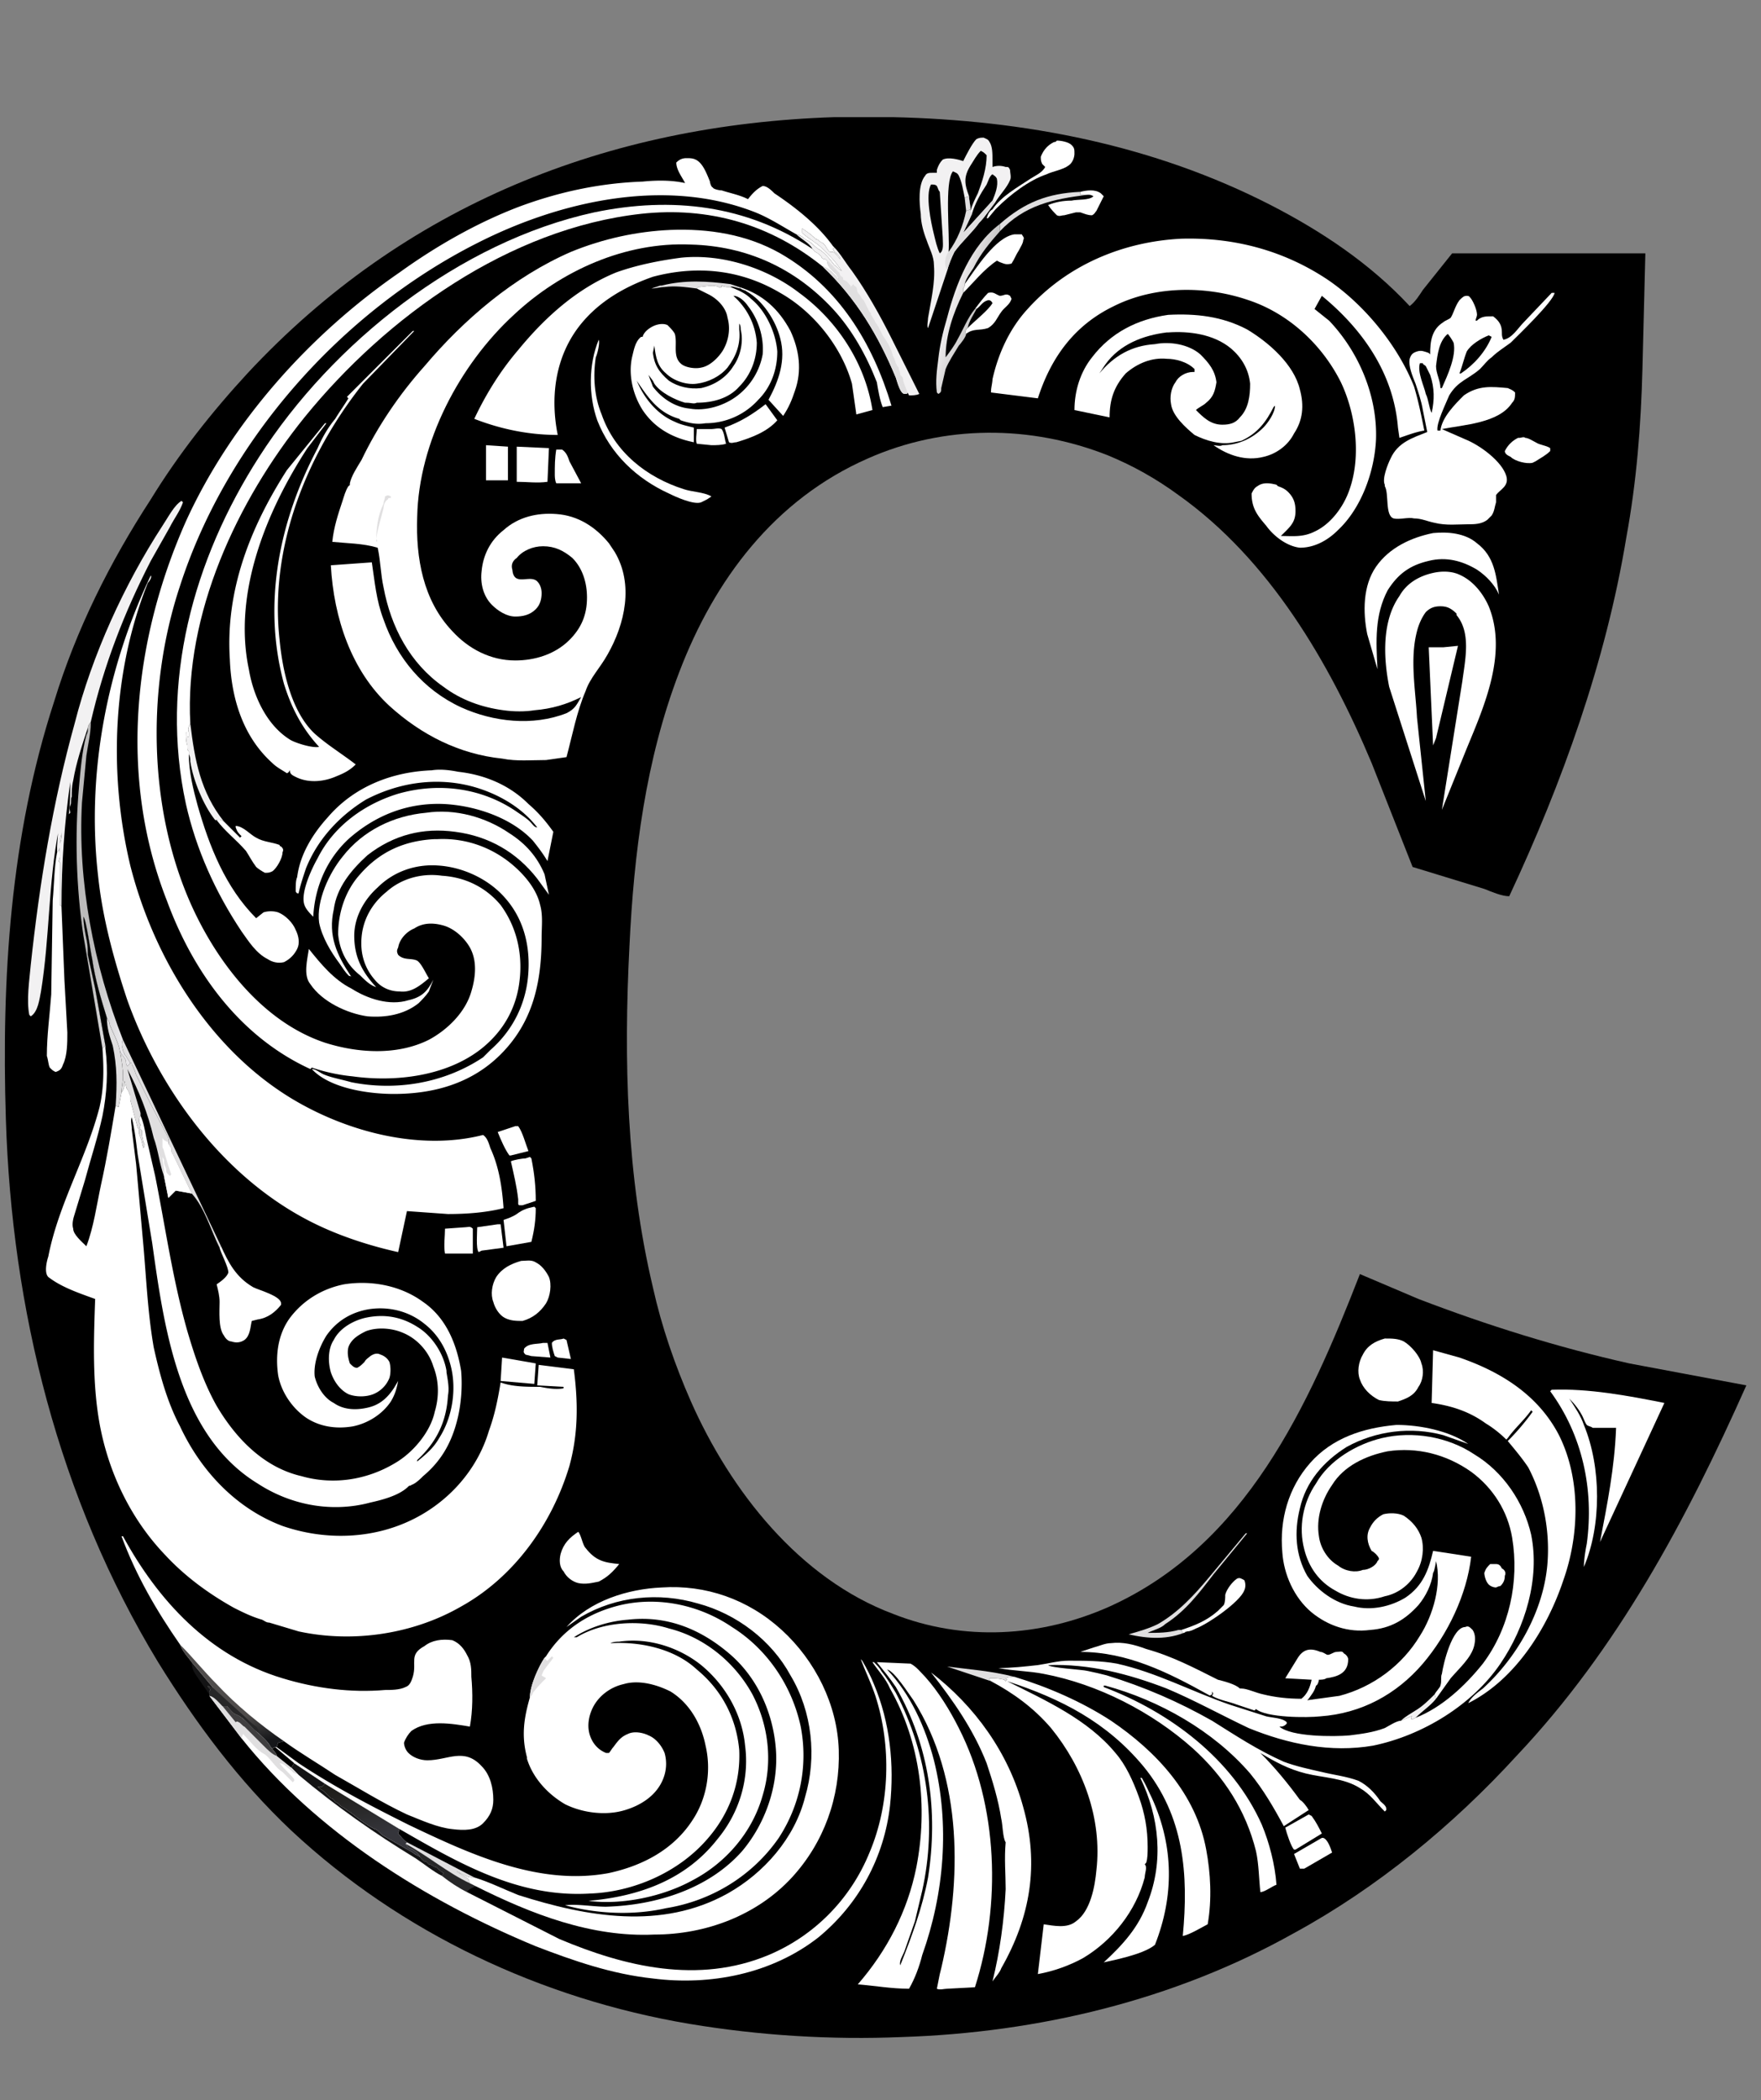
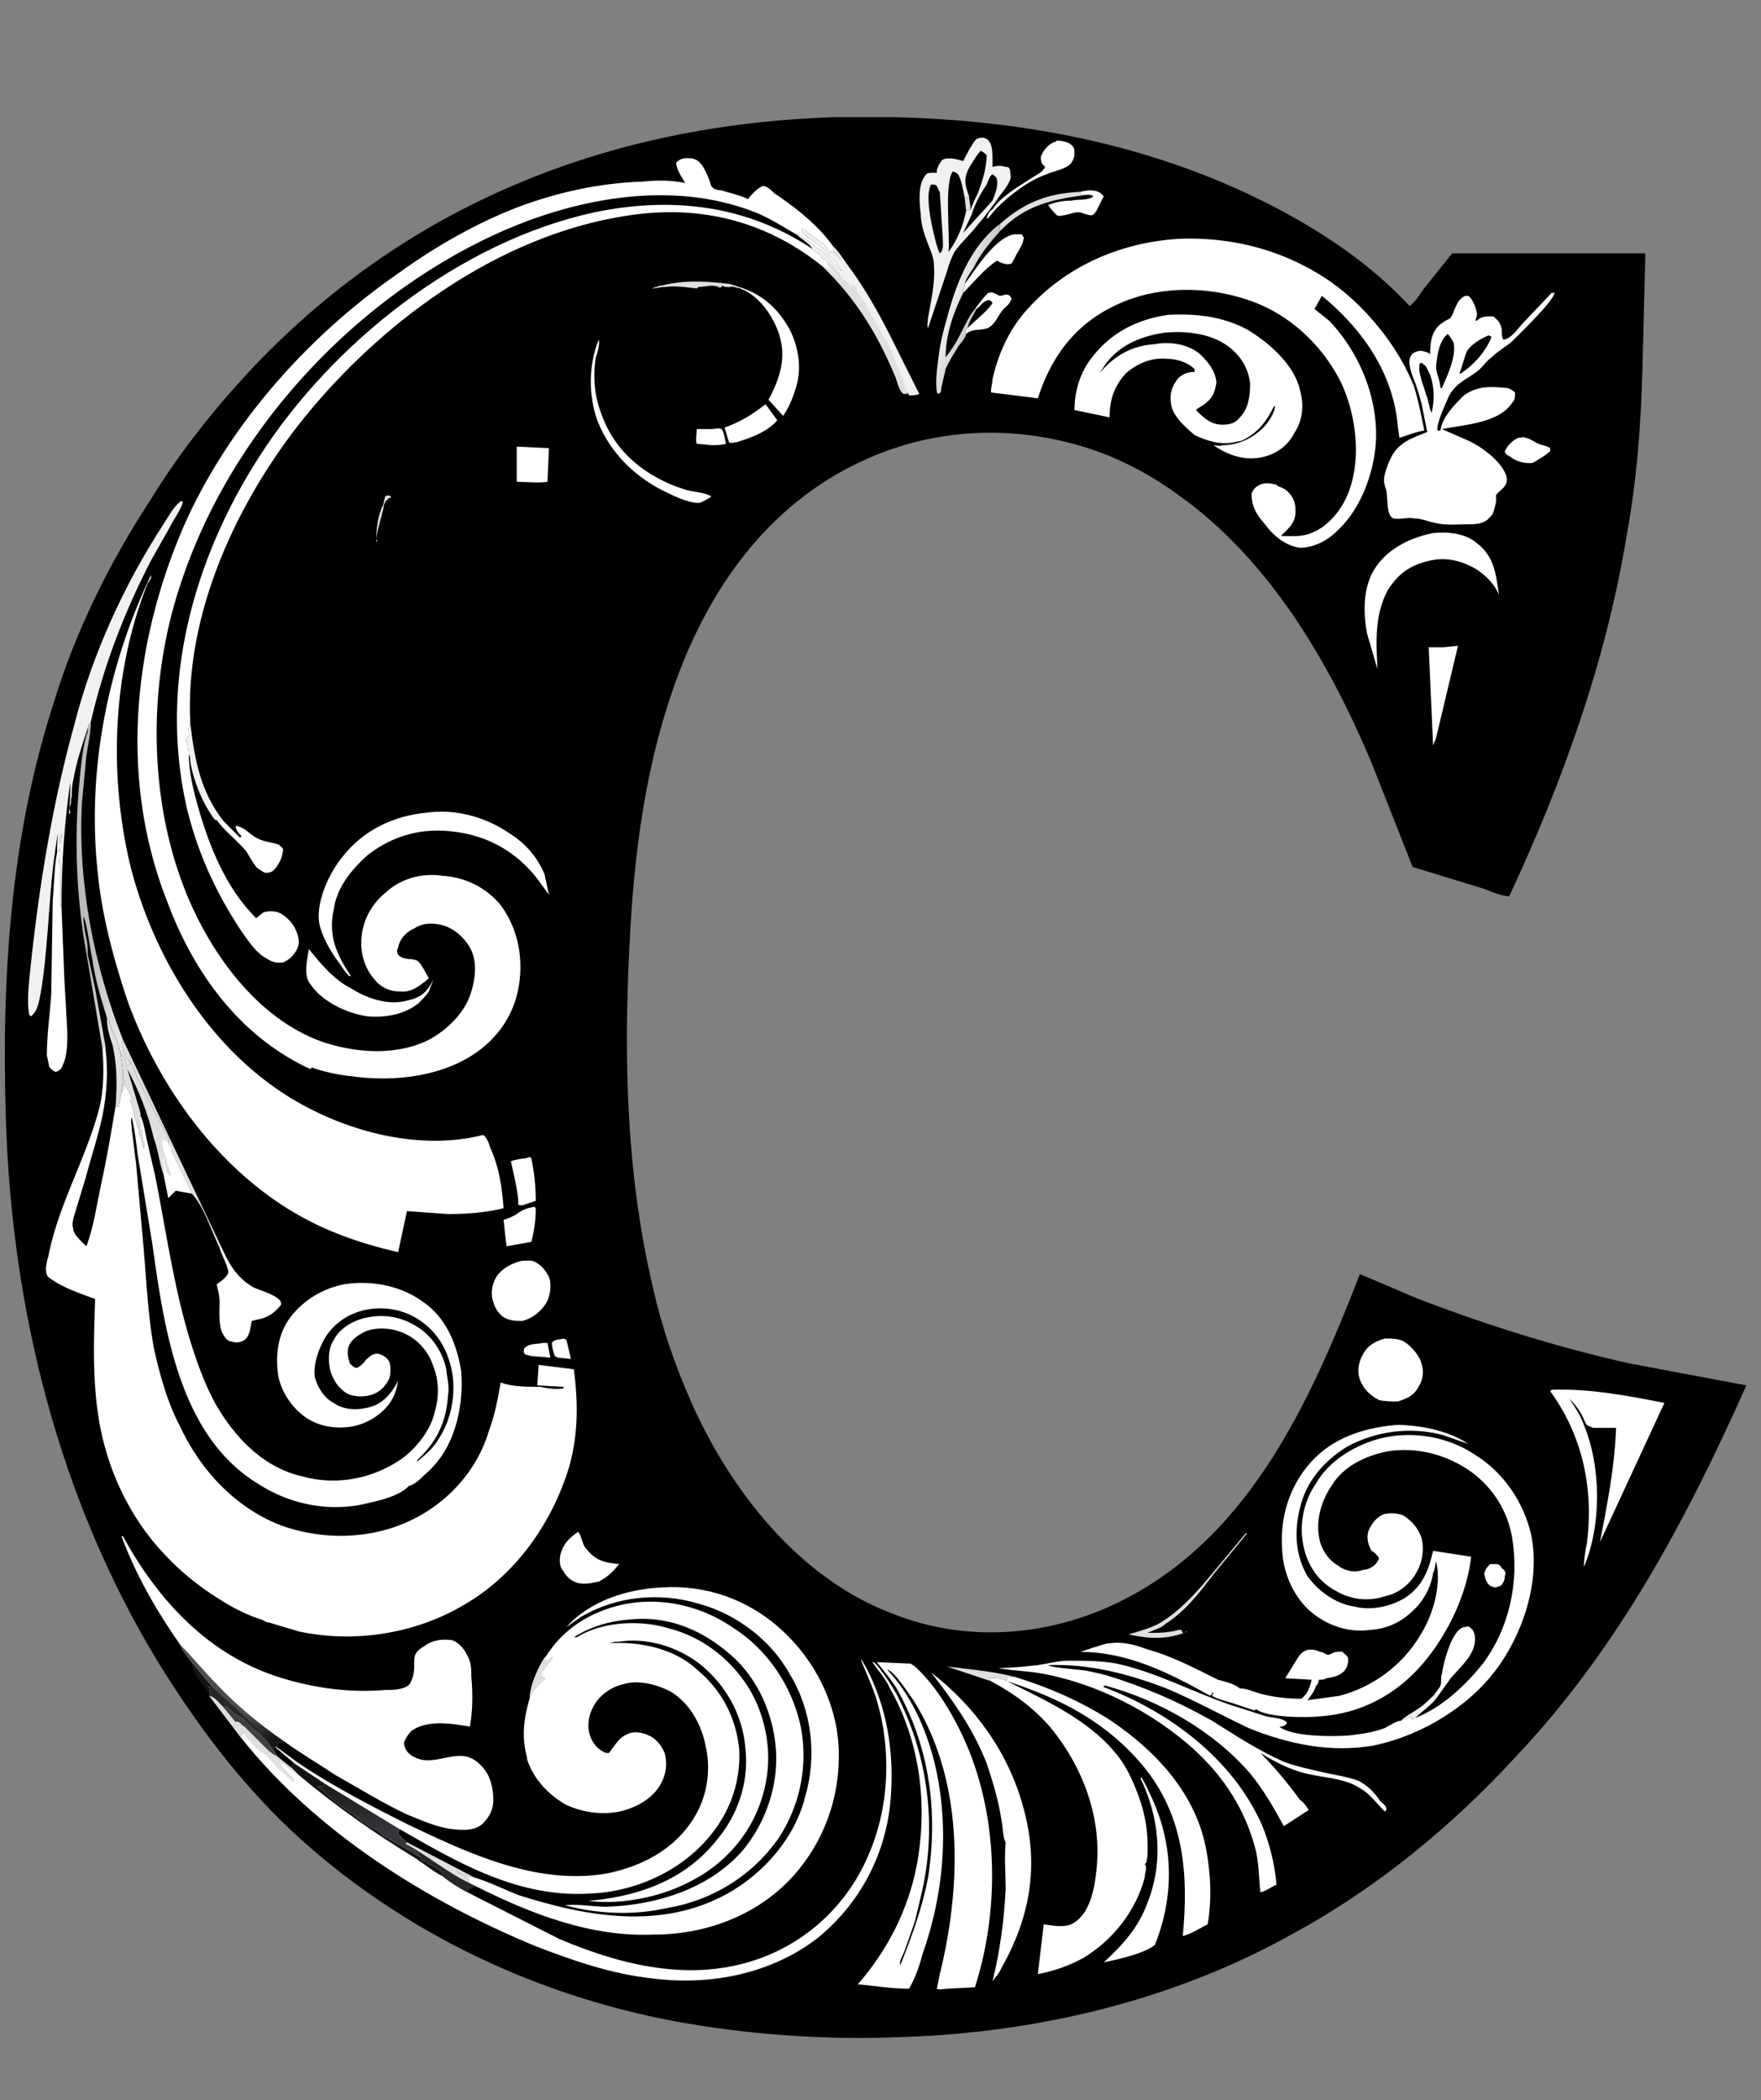
<svg xmlns="http://www.w3.org/2000/svg" viewBox="160 30 1203 1434">
  <rect x="160" y="30" width="1203" height="1434" fill="#808080" stroke="none" />
  <style>.B{fill:#fff}.C{fill:#e0dfe0}.D{fill:#f2f1f2}</style>
  <path d="M730 110h40c90 2 178 19 258 60 35 18 68 40 95 69 4-3 7-8 9-11l20-25h132l-2 79c-1 39-4 77-11 115-14 85-44 168-80 245-5 0-12-3-17-5l-49-15-28-71c-29-69-70-139-132-183-15-11-31-20-48-27-53-21-112-21-164 2-64 28-105 83-129 146-23 60-31 124-34 187-4 78-2 157 16 233 6 27 15 53 26 78 27 61 74 121 138 145 48 19 101 16 148-5 93-42 136-137 171-227l40 17c47 18 95 33 144 44l80 15c-41 92-88 180-157 253-43 47-95 90-152 121-82 46-175 68-268 71-48 2-97-1-145-9-101-17-197-62-272-132-36-34-65-73-91-115-68-112-100-241-104-371-3-96 3-193 33-285 15-49 38-95 66-138 19-31 42-60 66-86 107-115 246-170 401-175z" />
  <path fill="#141415" d="M291 1165l15 18-1-1c-2 0-2 0-3-1 0 2 3 2 1 4v2l-9-13c-2-3-3-5-3-9z" />
  <path d="M1140 1187l1 3c-4 5-9 8-14 13l-2 1h-1c0-1 0-2 1-2h-1c-2 1-5 2-7 3 3-3 7-5 10-7 5-3 9-7 13-11z" class="D" />
  <path d="M545 944l2 1 3 13-9-1-2-1c-1-3-2-6-2-9 2-3 6-2 8-3z" class="B" />
  <path d="M636 227c-8-1-15-2-22-1-3 0-6 1-9 1l6-2h1c16-4 31-3 47-1l6 2 1 1c-2 0-6-2-7-1h-1c-2 0-3 0-5-1v1c-1 0-1 1-2 0-4-2-10 0-14 0l-1 1zm201 951l-30-10c16 2 30 3 46 7-2 0-4 0-6 1l1 1-1 1-1-1c-4-1-6-1-10-1v1h0l1 1z" class="C" />
  <path d="M531 947h3l2 10-13-1-4-1c-2-2-1-2-1-4 3-4 9-3 13-4zm647 151h4c2 0 3 1 4 3 2 1 3 3 2 5 0 3-1 5-3 7-1 0-3 1-3 1-2 0-4-1-5-2-2-2-3-6-3-8 1-3 2-4 4-6zM646 323c2 0 5-1 7 0 2 3 2 7 3 10-3 1-7 1-10 1l-10-1c-1-2 0-8 0-10h10z" class="B" />
  <path d="M843 183c17-15 33-21 55-22v2h5c-24 3-43 7-60 25v-2-3z" class="C" />
  <path d="M290 524c3 25 7 47 23 67-2-1-3-2-5-1h-1c-8-10-15-27-17-40 0-2 0-3-1-5v-1-1c-1-1-1-1-1-3v-1c-1-3-1-6-1-9h1v3h1v-3c-1-2 0-4 1-6z" class="D" />
-   <path d="M540 337h4c3 2 4 5 5 8l8 15h-17c-1-2-1-5-1-6 0-6 0-11 1-17zm-28 462h2c3 4 5 12 7 17l-12 3h-1c-3-4-6-11-8-16l12-4zm455 344c9-3 17-6 25-13l4-4c1-2 1-5 1-7 1-4 5-9 8-11 2-1 3 0 5 1 1 2 1 5 0 7-3 8-25 23-33 26-2 1-4 2-6 2-1 0-1 0-2 1h-1l-1-2zM500 866h2l2 16-15 2-2 1c-2-2-1-14-1-17l14-2zm563 419h1c3 1 5 7 6 10l-19 11h-3l-4-10 19-11z" class="B" />
  <path d="M971 1144c-13 6-27 5-40 2 7-2 14-4 20-7 14-8 25-20 35-32l25-30h1l-23 28c-10 13-19 25-33 34-3 3-8 4-12 6 7 0 14 0 21-2h2l1 2h1c1-1 1-1 2-1z" class="C" />
-   <path d="M1054 1269l2 1c3 4 5 8 7 12l-18 11h-1c-2-2-5-11-6-15l16-9zM503 957l23 4-1 14-23-2 1-16zm-25-89c2 0 3-1 5 1v17h-15-4c-1-5 0-12 0-17l14-1zm14-534l15 1v23h-15v-24z" class="B" />
  <path fill="#272728" d="M438 1288l46 24h-2c-3 0-5-2-8-3l-1-1h-1l8 5 1 3 4 2c-2 1-5 2-6 4-6-3-12-7-17-11l1-2c-2-1-4-3-5-4-2 0-3-2-5-2l-2-2h-1c-2-1-2-2-3-3-1-2-3-4-5-5l-2-1c-1 0-2-2-3-3l1-1z" />
  <path d="M438 1288l46 24h-2c-3 0-5-2-8-3l-1-1h-1l8 5 1 3c-15-7-29-19-44-27l1-1z" class="C" />
  <path d="M1197 329h1c1 0 3-1 4 0 2 0 5 2 7 3 3 2 7 2 10 4v2c-3 3-7 5-10 7l-2 1c-4 1-12-1-15-4-2-1-4-2-4-4 2-4 5-7 9-9zM898 161c4-1 10-2 14 1l2 2-5 10c-1 1-1 2-3 3-3 0-5-1-8-2h-3l-8 2c-2 0-3 1-5 0-2-2-4-4-6-7 5-2 10-3 16-3 4-1 12 0 15-3-2-1-2-1-4-1h-5v-2zM519 821l3-1 1 1c2 10 3 19 3 29l-9 3h-2s-1 0-1-1v-3c-1-9-3-17-5-26 2-1 8-2 10-2zm6 33l1 1c0 8-1 15-3 23l-17 3-2-18c3-1 6-2 9-4 4-3 7-4 12-5zm294-630c8-11 21-32 34-34h5c1 2 2 2 1 4 0 2-2 5-3 7-2 3-3 6-5 9-4 1-5 0-8-1l-2-1c-9 6-16 15-23 22v-3c1-1 1-2 1-3zm7 17c3-4 6-8 9-11 4-1 5 1 8 2 3 0 4-2 7 0l1 2c-1 4-5 6-7 9-3 4-4 8-9 11-6 2-10 0-15 4-1-2 0-3 1-4 1-5 4-9 6-13h-1z" class="B" />
  <path d="M827 241c3-2 4-5 8-6 1 0 2 0 3 2-3 5-12 12-17 17 1-5 4-9 6-13z" />
  <path d="M244 740l67 141-1 1c-6-12-10-27-19-37l-13-27c-1-1-1-2-1-4-1-1-1-2-2-3 1-2 0-4-1-6l-11-21-3-6-7-14-1-3c-1-2-1-3-2-4v-1h-1c-1-2-2-3-3-5l-1-1c0-1-1-2-1-3-1-3-1-5 0-7z" class="C" />
  <path d="M880 127c1 0 1 0 2-1 3 0 8 1 10 3s2 3 2 6c0 2-1 6-4 8-4 3-11 4-15 6-12 4-25 14-34 23l-1 1-5 6h-1c1-3 2-5 4-6 6-9 17-15 26-21 3-2 8-4 10-8l-2-2c-1-2-1-3-1-5 2-5 5-8 9-10zM683 306l8 11c-7 8-18 12-28 15-2 0-3 1-5 0l-3-10c11-4 19-9 28-16zm457 881c1-2 4-5 4-6 1-3 0-6 1-8 1-7 7-32 16-32 2-1 3 0 5 2 2 3 2 7 1 11-2 8-10 15-16 22l-10 14-1-3zM513 335l22 1-1 23c-7 1-14 0-21 0v-24zM308 590c2-1 3 0 5 1l11 11 1-1c-2-2-3-3-4-6v-1c5 0 10 6 14 8 5 3 11 3 16 5 0 1 1 1 1 1 1 1 2 2 1 4 0 4-4 11-7 13-2 1-3 1-5 1-2-1-5-3-6-4-3-4-5-8-7-11-7-8-14-13-20-21zm261-328c1 2-1 10-2 12-2 13-1 27 4 39 9 26 31 43 56 51 6 2 14 2 19 5l-3 2-4 2c-5 2-18-4-22-6-22-10-40-27-49-50-6-17-6-38 1-55z" class="B" />
  <defs>
    <linearGradient id="A" gradientUnits="userSpaceOnUse" x1="825.894" y1="242.211" x2="810.52" y2="237.664">
      <stop offset="0" stop-color="#c9c8c8" />
      <stop offset="1" stop-color="#edebec" />
    </linearGradient>
  </defs>
  <path fill="url(#A)" d="M820 258c0 2-4 7-5 8-3 5-7 11-9 16-1 4-2 9-3 13 0 2 0 3-2 4l-1-1c-1-8 0-15 1-23 1-9 3-18 6-28 6-23 16-49 36-64v3 2c-7 8-13 15-18 25-2 3-5 7-6 11 0 1 0 2-1 3v3c-7 14-12 29-12 44 3-4 6-8 8-12 4-7 7-15 12-21h1c-2 4-5 8-6 13-1 1-2 2-1 4z" />
  <path d="M1146 472l10-1-15 63-2 5-3-67h10zm-591 604c2 2 3 9 5 11 7 9 13 10 23 11-4 5-8 9-14 12-5 1-9 2-14 1-4-1-8-4-10-8-3-3-3-8-2-12 2-7 6-11 12-15zm110-850c16 5 27 15 35 30 6 13 8 27 3 41-2 6-4 11-8 17l-10-11c7-13 12-27 8-42-3-12-12-26-23-32-1-1-3-1-4-2l-1-1z" class="B" />
  <path d="M242 748c1 2 3 4 4 6 0 1 0 3 1 4l2-2h1v1c1 1 1 2 2 4l1 3 7 14 3 6 11 21c1 2 2 4 1 6 1 1 1 2 2 3 0 2 0 3 1 4l13 27-11-2-5 5-3-15c-3-8-4-18-7-26-4-17-10-32-18-47h0l9 30v2c-1 1-1 3-1 4l1 2c0 1-1 2 0 3l1 1v1 2l1 5c1 1 1 2 0 4h0c-1-3-1-5-2-7l-1-3v-3l-1-1-5-19v-3c-1-2-1-3-2-4s-1-4-2-6c0 4 0 5-2 8 0-4 1-7 1-11 0-6-1-11-2-17z" class="C" />
  <path d="M272 833c1-4-1-8-1-13l1 2c0 2 0 3 1 5s0 2 1 4l1 1 1 1 1-1-2-6c-1-3-2-7-3-10 0-1-1-2-1-3v-6c1 2 2 2 4 3v1c1 1 1 2 2 3 0 2 0 3 1 4l13 27-11-2-5 5-3-15z" class="B" />
  <defs>
    <linearGradient id="B" gradientUnits="userSpaceOnUse" x1="217.305" y1="706.79" x2="247.371" y2="712.539">
      <stop offset="0" stop-color="#bcbbbb" />
      <stop offset="1" stop-color="#e8e7ea" />
    </linearGradient>
  </defs>
  <path fill="url(#B)" d="M220 527c0-1 1-3 2-4v1c0 7-2 15-3 22l-3 32c-3 54 8 111 28 162-1 2-1 4 0 7 0 1 1 2 1 3l1 1c1 2 2 3 3 5l-2 2c-1-1-1-3-1-4-1-2-3-4-4-6-1-6-5-13-7-18 0-2-1-3-2-5-4-13-8-26-10-40-1-4-4-27-6-29 0 5 1 10 2 15 1 4 1 8 1 11l5 23 7 39-2 2-13-77c-5-33-6-69-3-102 1-11 2-24 5-35 1-2 1-3 1-4v-1z" />
  <path d="M371 678c8 10 17 21 29 27 11 7 26 12 39 8 9-2 13-6 17-14-1 3-2 5-3 8-2 3-5 6-7 8-10 8-23 10-35 9-14-2-31-10-39-22-5-6-2-17-1-24zm-172-66l1-1c1-2 1-4 1-6v-2c1-2 1-4 1-6v5c0 2-1 3-1 4-1 4 1 9-1 12l1 1v29l1 1 2 50 2 36c0 7 0 16-3 22-1 3-2 4-5 5-2-1-2-1-4-3-1-2-1-5-2-8 0-14 2-28 3-42l1-64c1-11 1-23 3-33zm740 632h1c3 5 5 10 7 14 15 33 15 67 2 100-6 5-18 8-26 10l-9 2c13-12 24-24 30-41 11-28 8-58-5-85z" class="B" />
  <path d="M704 190c4 1 4 2 7 4 3 1 5 4 8 6 4 2 8 7 11 11 2 1 3 3 5 4-2-3-5-7-8-10l-6-6c-3-3-10-7-13-10v-2-1c3 2 6 4 9 7 2 2-1-1 2 1 1 1 1 1 3 2s3 5 5 6h2c2 1 4 4 5 5v-1c-1-1-2-3-4-4l-1-2 1-1c4 4 8 11 12 16 10 14 19 30 27 46l19 38c-2 1-5 1-7 1l-1-2c0 1-1 1-2 1-3 0-5-8-6-11-12-29-27-54-50-76 4 1 8 5 11 9v-1c-1-2-2-3-4-5s-4-4-4-7l-1-1h-1c-2-1-1 0-2-2-1-1-2-2-4-3l-2-2c-2-4-8-7-11-10z" class="D" />
  <path d="M724 207c4 3 6 6 9 9 1 1 0 0 1 2l1 1c1 0 1 1 1 2 3 1 3 2 5 4v1l2-2c0 1 2 2 2 2 1 3 0 3 2 5 1 1 1 2 2 3l1 1 4 8c1 1 1 0 1 2 1 1 1 2 2 3l1 2 2 3 1 2 1 2 1 2 2 3c2 3 4 7 5 11l1 2 1 3 1 2c1 1 1 1 1 2l1 3v1l1 1c1 1 1 2 1 3l1 3 2 5c0 1-1 1-2 1-3 0-5-8-6-11-12-29-27-54-50-76 4 1 8 5 11 9v-1c-1-2-2-3-4-5s-4-4-4-7l-1-1z" class="C" />
  <g class="B">
    <path d="M310 882l1-1c5 11 10 21 22 28 4 2 19 6 19 11v1c-4 5-9 9-16 10l-4 1c-1 4-1 10-5 13-3 2-6 2-9 1-2 0-4-2-5-4-4-5-3-17-3-23 0-4-1-8-2-12 3-2 7-5 8-8 0-4-5-13-6-17zm206 9c3 0 7-1 10 1 4 2 7 6 9 10 2 5 1 13-2 18-4 6-9 10-16 12-4 0-8 0-12-2s-7-7-8-11c-2-5-1-12 2-17 4-6 10-9 17-11zm590 53c5 0 9 0 13 2 5 3 11 10 12 15 2 5 1 12-2 16-3 6-8 8-14 10-4 0-9 0-13-1-6-3-11-8-13-14-2-5-1-12 2-17 3-6 8-9 15-11zm33-550c10-1 22 0 30 7 12 9 13 22 15 35-3-7-9-13-15-17-10-6-21-9-33-6-13 3-21 9-28 20-9 17-8 35-7 54l-7-24c-3-15-3-33 6-46s24-20 39-23z" />
    <path d="M451 585c20-3 41 3 57 14 11 7 19 16 24 28l3 14-8-11c-14-18-33-29-56-32-22-3-42 2-60 16-11 10-21 22-23 37-4 18 2 31 12 46-1-1-1 0-2-1-2-2-4-5-6-8-6-8-12-18-14-28-2-15 7-34 16-45 14-18 35-28 57-30zm345 587c30 23 53 55 63 92 11 39 5 75-15 110-1 3-4 6-6 9 5-20 8-42 9-63 0-10-1-21 0-32h2-2c-2-3-2-12-3-16-2-13-6-26-10-38-9-23-23-43-38-62z" />
  </g>
  <path d="M199 612v-4l1-14v3c-7 36-6 73-12 110-1 5-2 14-7 17l-1-1c-2-10 0-23 1-34 6-56 15-111 30-165 12-47 34-95 60-135 4-6 8-14 13-17l1 1c-2 6-6 11-9 17l-13 23c-18 35-32 71-41 110-1 1-2 3-2 4-4 12-8 24-10 36-1 4-1 8-1 11-1 2 0 4-1 6s0 4 0 5l-1 1c1-8 1-15 1-22-4 28-6 56-6 85l-1-1v-29l-1-1c2-3 0-8 1-12 0-1 1-2 1-4v-5c0 2 0 4-1 6v2c0 2 0 4-1 6l-1 1z" class="D" />
  <path d="M1220 979c25-1 52 4 77 9l-44 95c5-26 10-51 11-78h-16c-1-1-3-1-4-2s-2-4-3-6c-2-4-5-8-9-12 4 6 8 12 10 18 12 29 12 69 0 97 0-5 1-11 2-16 5-37-3-74-25-104l1-1z" class="B" />
  <path d="M807 215l-13 39c-1-1 0-5 0-7 2-12 5-24 4-36 0-6-3-11-5-17-2-5-4-12-4-18-1-7-2-20 3-26 1-2 3-2 5-2h1 1 1v-1-1c1-3 2-5 4-7 4-2 11 0 14 1 2-4 6-12 9-15 2-1 3-1 5-1 2 1 3 1 4 3 2 3 2 8 2 12v5c3-1 6-1 9 0 2 0 2 0 3 2 0 2 1 5 0 7-2 5-7 10-10 15-4 5-7 10-11 14-5 7-12 13-17 20-2 4-4 9-5 13z" class="D" />
  <path d="M824 176c2-7 6-14 10-20 1-2 2-6 4-7 1 1 2 1 3 3 1 5-1 10-3 15l-20 22 6-13z" />
-   <path d="M824 176l-6 13 20-22 2 1c-4 5-7 10-11 14-5 7-12 13-17 20-2 4-4 9-5 13l-1-3c-1-2 0-8 2-10 6-8 10-18 12-28l3-1v1l1 2z" class="C" />
  <path d="M796 156c2 0 3 0 4 1 1 2 1 3 2 4l2 31c0 4 1 9-2 11-2-4-3-9-4-13-2-8-6-27-2-34zm26 8c-3-8-4-13 1-21 2-3 4-7 7-10 2 1 2 1 4 3 0 9-3 18-6 26-2 4-4 8-5 12v-1c0-3-1-6-1-9z" />
  <path d="M808 202c1-11-3-48 3-55 2 1 3 1 4 3 2 4 3 10 4 15l3-1c0 3 1 6 1 9l-3 1c-2 10-6 20-12 28z" />
  <path d="M822 164c0 3 1 6 1 9l-3 1-1-9 3-1z" class="C" />
-   <path d="M455 556c6-1 13 0 18 1 18 2 35 9 48 22 7 6 12 12 17 19l-4 20c-3-5-6-9-10-14-15-16-40-24-61-25-25-1-47 8-65 24-15 14-23 33-24 53-2-2-5-5-6-8-3-8 5-25 9-32 11-22 32-37 55-44 28-8 58-4 82 13 3 2 6 4 8 6s3 4 5 4c-10-13-25-22-41-27-26-8-53-4-76 8-18 11-33 27-41 47-2 6-4 12-5 17h-1c-1-1-1-1-1-2 0-3 0-7 1-9 2-16 11-30 21-41 18-21 44-31 71-32zm-13-300h1l-35 36c-39 49-64 112-57 175 2 21 8 49 24 64 9 8 19 14 28 21-4 4-8 6-13 8-9 4-20 5-29 0-2-1-3-2-3-4-1 1 0 1-2 2-3-2-7-4-10-7-20-18-28-44-29-71-3-47 14-90 39-129l26-32h1l-13 17c-28 43-51 99-40 151 3 18 12 38 28 48 3 2 15 6 20 5-12-13-19-27-24-43-15-55-3-112 23-161 3-7 7-14 12-20 3-5 6-9 9-14l-1-1 45-45zm15 347h2c21-1 41 7 56 22 6 6 12 14 14 23 2 7 1 15 1 22 0 31-6 58-28 80-20 20-46 27-73 27-18 0-44-4-56-17 3 0 6 3 9 4 5 2 11 3 18 5 30 6 63 1 90-17l5-5c16-14 25-33 26-54 1-19-4-37-17-51-11-12-28-20-45-21-15-1-30 4-41 15-9 8-16 20-16 33 0 14 5 24 14 34l1 1c-4-1-8-5-11-8-9-7-14-17-15-28 0-15 5-30 15-41 14-16 31-23 51-24zm683-182c5-1 11-1 16 1 10 4 17 13 21 22 13 32-3 68-15 97l-17 42 14-88c2-15 6-33-4-45v-1c-4-4-7-5-11-5s-7 1-10 4c-3 4-5 9-6 13-5 19-1 40 0 59l6 57-25-78c-4-20-5-45 7-62 5-9 14-14 24-16zm-1 531l18 5c29 10 54 26 68 53 15 30 14 68 3 99-11 33-33 68-65 84 2-4 6-7 10-10 23-21 41-52 44-84 2-22-2-46-13-67-4-6-9-12-14-18 6-6 12-13 17-20l-1-1c-5 7-11 12-16 19l-1 1c-4-4-9-8-14-11-11-8-23-12-37-14l1-36zM625 206c28-3 59 7 81 24 26 19 45 48 50 80l-11 3-3-21c-7-25-26-49-49-62-27-16-57-19-87-11-20 7-39 18-52 36-15 21-18 47-13 72-20 0-39-4-57-11 8-17 18-33 30-47 18-22 40-42 67-53 14-5 29-8 44-10zm11 21l1-1c4 0 10-2 14 0 1 1 1 0 2 0v-1c2 1 3 1 5 1h1c5 2 10 4 14 8 10 8 17 23 18 36 0 12-4 24-13 33a48.41 48.41 0 0 1-36 16c-6 1-11 0-17-2l-1-1c-14-4-21-14-29-26 5 12 14 23 26 28 4 2 9 3 13 4v10c-15-3-27-10-35-22-7-11-10-25-7-37 1-4 2-10 6-13h1 0c1-4 6-7 9-8s6-1 8 0c2 2 4 4 5 6 2 7-2 16 5 21 3 2 9 3 13 2 6-1 12-7 15-12 4-7 5-15 3-22-1-7-7-13-13-16l-8-4z" class="B" />
  <path d="M665 251c1 1 1 3 1 4 2 8 0 18-5 25-5 8-13 13-22 15-8 1-16-1-22-5-7-6-10-11-11-19l1-5c1 8 2 14 8 19 5 5 14 8 21 7 8-1 16-5 21-11 6-8 9-16 8-26v-4zm-4-19c4 0 8 4 10 7 7 9 11 21 10 33-2 11-8 21-17 28s-22 11-33 9c-10-1-19-7-25-15-1-3-2-5-3-8l3 4 1 2c4 6 14 11 21 13h1c3 0 5 1 7 0 11 0 22-3 29-11 8-8 12-19 12-30-1-13-7-24-16-32z" />
  <path d="M479 1322l63 32c45 19 95 31 143 11 31-13 56-38 69-70 14-33 15-73 4-107-3-9-7-17-10-25l1 1c3 5 6 11 8 16 11 26 14 55 11 83-4 35-21 67-49 90-32 25-74 33-113 28-28-3-54-12-80-22-75-31-150-78-201-142l-22-29c3 0 7 5 9 7h3l1 1c2 2 3 4 6 5 5 2 9 8 14 12 3 3 7 6 9 10l1 1c1 2 3 3 3 5l10 8 2-3 21 14 51 31h0l-1 3c2 2 3 4 6 6h0l-1 1c1 1 2 3 3 3l2 1c2 1 4 3 5 5 1 1 1 2 3 3h1l2 2c2 0 3 2 5 2 1 1 3 3 5 4l-1 2c5 4 11 8 17 11z" class="B" />
  <path fill="#141415" d="M361 1234l21 14-2 2h-2-1l1 1 3 2 3 3 2 2c2 0 2 2 4 3 1 0 2 2 4 3s4 3 6 4c5 4 10 8 16 11 1 0 2 1 3 2l2 2 21 12c1 1 3 2 5 3 1 1 1 2 3 3h1l2 2c2 0 3 2 5 2 1 1 3 3 5 4l-1 2c-6-3-12-8-18-12-28-17-55-36-80-57l-5-5 2-3z" />
  <path d="M303 1188c3 0 7 5 9 7h3l1 1c2 2 3 4 6 5 5 2 9 8 14 12 3 3 7 6 9 10l1 1c1 2 3 3 3 5l10 8 5 5c-2-1-3-1-4-2l-1-1c-3-2-5-5-8-5 3 4 7 7 10 11v1l-1 1-7-7c-5-3-8-9-12-12-6-3-10-9-15-14l-1 3-22-29z" class="C" />
  <path fill="#403f40" d="M312 1195h3l1 1c2 2 3 4 6 5 5 2 9 8 14 12 3 3 7 6 9 10l1 1c1 2 3 3 3 5-3-1-6-4-9-7l-13-13c-1 0-3-3-4-3-1-1-2 0-2 0l-9-11z" />
  <defs>
    <linearGradient id="C" gradientUnits="userSpaceOnUse" x1="402.33" y1="1247.122" x2="409.499" y2="1284.334">
      <stop offset="0" stop-color="#1d1c18" />
      <stop offset="1" stop-color="#35353b" />
    </linearGradient>
  </defs>
  <path fill="url(#C)" d="M382 1248l51 31h0l-1 3c2 2 3 4 6 6h0l-1 1c1 1 2 3 3 3l2 1c2 1 4 3 5 5-2-1-4-2-5-3l-21-12-2-2c-1-1-2-2-3-2-6-3-11-7-16-11-2-1-4-3-6-4s-3-3-4-3c-2-1-2-3-4-3l-2-2-3-3-3-2-1-1h1 2l2-2z" />
  <path d="M289 544v1c0 12 3 24 6 35 8 28 19 56 40 77l5-4c3-1 7-1 10 0 5 2 10 7 12 12 2 4 3 9 1 13s-5 7-9 9c-4 1-8 0-11-2-8-4-13-12-18-19-18-27-31-56-38-87-18-83 5-167 50-237 50-78 137-147 229-167 53-11 104-5 149 25l2 2c2 1 3 2 4 3 1 2 0 1 2 2h1l1 1c0 3 2 5 4 7s3 3 4 5v1c-3-4-7-8-11-9-36-29-78-41-124-36-90 10-174 70-230 139-46 57-82 134-78 209-1 2-2 4-1 6v3h-1v-3h-1c0 3 0 6 1 9v1c0 2 0 2 1 3v1zm195 768c10 3 20 8 30 12 47 15 98 24 143-1 25-14 46-38 53-66 8-27 5-58-10-83-13-24-37-42-63-49-27-8-56-5-80 9l-10 7c16-18 42-26 65-27 30-2 59 8 82 29s38 51 39 82c1 32-10 63-32 87-24 26-59 39-94 39-43 2-84-14-122-33l-4-2-1-3-8-5h1l1 1c3 1 5 3 8 3h2zm630-309c16 0 36 4 49 13l-17-6c-22-6-46-3-66 8-16 10-28 24-32 42-4 16-3 32 5 46 7 10 19 19 32 21 12 3 25 0 35-6 12-8 16-19 19-32l26 4c-3 26-16 53-33 73-18 21-42 34-70 36-9 1-37 1-44-5l-1 1-12-4c-5-2-12-3-17-6 1-2 1-1 0-3v2c-2 1-1 1-3 0-27-15-55-29-87-29l9-3c4-1 8-3 12-3 8-1 16 1 24 4 18 5 33 13 49 21 4 1 12 3 15 6h0 1c4 0 10 3 15 4 8 2 17 3 26 3 4-3 6-8 7-13l-18-1 8-13c4-7 9-8 16-5 2 0 4 2 5 2 2 0 4-2 6-2s4-1 5 1c2 1 3 3 3 4 0 10-8 12-15 13-1 1-4 1-5 1 0 1-1 4-2 4-1 4-3 6-5 9l-1 1 22-3c23-6 43-21 55-41 9-14 15-35 11-51 0 0-1 7-2 8-1 8-5 16-10 22-9 10-19 16-33 17-15 2-29-3-40-12-12-10-19-26-20-41-2-22 4-44 19-61s36-24 59-26zm106-773h2c-1 6-25 29-30 34-4 3-9 6-13 10-3 2-5 5-8 8-8 7-15 8-21 18-2 5-9 19-8 24h2c1-9 10-18 16-24 10-7 19-6 30-5 2 1 3 1 5 3 0 3 0 5-2 7-9 14-33 15-48 18l16 7c10 4 25 15 28 25 2 7-4 9-7 13v5c-1 3-1 6-3 9l-3 3c-4 3-9 3-13 3-7 0-15 1-23-1-5-1-9-3-14-3-4-1-10 1-14 0-6-2-3-17-6-22v-1c-2-4 2-14 4-18 5-11 15-14 25-18l-3-15c-1-6-3-12-5-18-2-5-5-12-4-17 1-3 2-4 5-5s5 0 8 1l1 1c0-9 1-17 9-22 1-1 4-2 5-3 2-3 3-8 6-12 2-2 3-3 5-3s2 1 3 2c2 3 4 8 4 11 0 1-1 3-1 4 1 0 1 0 2-1 3-2 5-2 10-2 4 3 6 6 6 11 0 2 0 3 1 5 6-1 10-8 14-12l19-20z" class="B" />
  <path d="M1130 278h2c0 1 1 1 2 2l3 6c3 9 3 17 1 26-2-4-2-9-4-13-1-5-6-15-4-21zm47-19l2 1c-4 10-12 19-21 25h0-1c2-5 3-10 5-15 3-5 10-9 15-11zm-28-1c1 1 3 4 4 6 2 9-4 22-8 31h-1c0-5-3-10-3-15 1-8 2-17 8-22z" />
  <path d="M958 245c19-1 37 1 54 10 15 9 32 24 36 41 3 11 2 21-4 30-4 8-12 14-21 16-12 3-24-1-34-8 1 0 5 1 6 0 10 0 20-4 28-12 3-3 8-10 8-15l-1 1c-5 10-11 18-22 23l-5 1c-9 2-19-1-27-5-6-5-15-13-16-21-1-5 0-11 3-15 2-4 7-7 12-7h1v-1-1c-5-5-13-7-19-7-10-1-20 3-28 10-8 9-11 18-11 30l-24-5c0-13 4-26 12-36 13-17 31-26 52-29z" class="B" />
  <path d="M957 257h1c14-1 31 1 43 11 7 6 12 14 13 24 0 8-1 17-7 23-3 4-7 5-12 5-8 0-13-5-18-10 2-2 5-3 7-5 5-4 6-8 7-14-1-8-5-13-11-19-8-7-21-9-31-7-16 1-28 8-38 20h0l4-6c10-14 26-20 42-22z" />
  <path d="M756 1165h1c2 2 4 4 5 6 4 5 7 10 10 15 22 42 28 90 18 135l-5 21-7 20c-1 3-4 7-3 10 8-20 15-39 19-60 7-45 1-90-22-130-4-6-9-12-13-17l23 1c4 2 7 6 10 9 9 10 17 23 23 35 27 53 29 121 11 177l-19 1c-2 0-5 1-7 0l2-10 1-4c14-60 15-129-19-183-3-4-13-20-18-21 16 17 26 39 32 62 11 44 7 91-8 133-2 8-5 16-9 23-12 0-23-2-35-3 20-23 34-50 40-80 8-41 3-85-18-122-3-7-8-12-12-18zm97 10c23 7 46 17 66 30 31 21 58 50 65 88 3 16 4 34 1 51-4 2-12 7-17 8 4-42 1-82-27-116-25-30-56-46-93-58h0c26 13 55 26 74 49 7 8 12 19 16 30s6 22 6 34c0 4 0 8-1 11l-1 1c2 2 0 6 0 9-6 23-22 43-42 55-9 5-20 9-31 11l4-34c7 1 16 3 22-2 10-7 13-24 14-35 4-35-9-70-31-97-12-14-26-24-41-32l-1-1h0v-1c4 0 6 0 10 1l1 1 1-1-1-1c2-1 4-1 6-1zm274 28c18-7 34-22 46-37 18-24 25-56 20-86-3-18-13-34-28-45-17-12-37-17-57-14-15 3-30 10-38 23-7 10-11 23-9 35 1 8 6 16 13 20 5 4 12 5 17 3 4 0 9-3 10-6 1-1 1-1 1-2-1-2-3-4-5-5-3-5-4-11-1-16 2-4 5-7 9-9 4-1 10-1 14 1 6 4 10 9 12 15 2 7 1 16-3 23-4 8-12 15-22 17-12 4-24 2-34-4-11-6-18-16-21-28-4-15-1-32 8-45 9-16 28-27 45-31 21-5 45-1 63 11 20 12 34 33 39 55 6 30-4 63-21 88-19 28-53 49-87 56-29 5-58-1-85-12-19-9-37-19-56-27-26-10-53-17-81-16 2 2 23 3 27 4 5 1 9 2 13 3 26 8 49 18 72 31 16 10 31 20 49 28 8 3 17 5 26 7 8 2 17 3 25 6 6 3 11 8 15 14 1 1 4 3 4 5v1l-1 1c-6-6-10-12-17-16-11-7-25-7-37-10s-21-8-31-14c10 10 19 21 27 32 2 1 5 5 6 7l-17 11c-7-13-14-25-23-36-25-29-62-50-99-60h-1v1c45 17 88 49 108 94 5 12 9 27 10 41-3 1-8 5-11 5-1-9-1-19-3-28-7-28-22-51-43-70-28-25-65-44-102-51-10-2-21-2-31-4 9 0 18-1 27-2 7-1 14-3 21-3 11 0 22 0 33 2 27 6 51 19 77 28l25 8c4 1 11 1 14 4v1c-2 2-3 2-5 2 8 7 37 7 48 6 8-1 16-2 24-5 2-1 8-5 11-5 2-1 5-2 7-3h1c-1 0-1 1-1 2h1l2-1zm-844-50c-16-23-30-47-40-74h1c24 44 59 82 109 97 23 7 47 10 70 8 4 0 10 0 14-2 3-1 4-4 5-7 3-10-3-15 8-21 5-4 12-5 19-4 5 2 8 6 10 10 3 5 3 10 3 15 1 11 1 23-1 34-12-2-29-5-40 3-2 2-4 5-5 8 0 2 1 5 3 7 3 3 8 5 13 5 14 0 25-9 37 4 6 6 8 15 8 23 0 6-2 11-7 16s-13 5-21 4c-10-1-21-6-31-10-17-8-33-18-49-27-12-8-24-15-35-23l-4 1-1 3h-1l-2 1-1-1c-2-4-6-7-9-10-5-4-9-10-14-12-3-1-4-3-6-5l-1-1h-3c-2-2-6-7-9-7v-1-2c2-2-1-2-1-4 1 1 1 1 3 1l1 1-15-18c-3-4-6-7-8-12z" class="B" />
  <defs>
    <linearGradient id="D" gradientUnits="userSpaceOnUse" x1="340.315" y1="1219.009" x2="335.66" y2="1199.695">
      <stop offset="0" stop-color="#16171a" />
      <stop offset="1" stop-color="#4f4c4b" />
    </linearGradient>
  </defs>
  <path fill="url(#D)" d="M283 1153c9 9 16 18 25 27 13 14 30 28 46 39l-4 1-1 3h-1l-2 1-1-1c-2-4-6-7-9-10-5-4-9-10-14-12-3-1-4-3-6-5l-1-1h-3c-2-2-6-7-9-7v-1-2c2-2-1-2-1-4 1 1 1 1 3 1l1 1-15-18c-3-4-6-7-8-12z" />
  <path fill="#272728" d="M303 1187v-2c2-2-1-2-1-4 1 1 1 1 3 1l1 1 21 19c2 2 5 5 8 7 1 1 1 2 2 3l-1 1c-5-4-9-10-14-12-3-1-4-3-6-5l-1-1h-3c-2-2-6-7-9-7v-1z" />
  <path d="M967 193c36-1 70 8 100 28 25 17 48 45 59 73 3 10 5 20 7 30-6 1-11 3-17 5l-1-7c-3-37-24-67-52-90l-5 9 10 8c20 21 33 51 32 81-1 22-10 47-26 62-7 7-16 12-26 12-9-1-18-8-23-15-6-7-10-12-10-22 1-2 2-4 4-5 4-3 9-2 13-1l1 1c3 1 5 2 7 4 4 4 5 8 5 13 0 8-4 11-10 17 8 0 15 1 23-3 11-5 20-17 24-29 8-23 4-52-6-73-13-26-36-47-63-56-29-10-64-10-92 4-27 13-43 35-52 63l-32-4v-1c0-2 1-6 1-8 4-18 12-35 24-48 27-30 65-46 105-48zm-263-3c-9-5-18-11-28-15-61-24-133-8-190 21-93 47-171 135-203 234-24 72-22 161 13 229 18 35 47 70 86 83 22 7 49 9 71-2 13-7 25-19 29-33 3-10 4-21-1-30-4-7-11-13-18-15s-14-2-20 2c-5 2-10 7-11 13-1 2-1 3 0 5 4 4 9 2 13 4 3 2 6 9 8 12-6 5-12 10-20 9-7 0-13-3-17-8-7-8-10-18-9-29 1-12 7-23 17-31 10-9 24-13 38-11 16 1 30 8 40 20 11 15 15 33 13 51-2 19-11 35-26 47-24 19-59 23-88 19a126.62 126.62 0 0 1-28-6l-1 1c-48-22-80-66-98-115-33-84-23-178 13-259 31-68 85-128 146-170 25-18 53-34 82-45 27-10 55-16 84-17 10-1 20-1 29 1-2-4-6-9-6-14 2-2 4-3 7-3s6 0 9 3 5 8 7 13c0 1 1 4 2 4 0 1 4 2 6 2 6 2 12 3 18 6 3-4 6-7 10-9 3 0 6 3 8 5 15 10 30 22 40 36l1 1-1 1 1 2c2 1 3 3 4 4v1c-1-1-3-4-5-5h-2c-2-1-3-5-5-6s-2-1-3-2c-3-2 0 1-2-1-3-3-6-5-9-7v1 2c3 3 10 7 13 10l6 6c3 3 6 7 8 10-2-1-3-3-5-4-3-4-7-9-11-11-3-2-5-5-8-6-3-2-3-3-7-4zM263 423c1 1-1 4-2 5-24 60-27 130-12 193 16 63 54 125 110 159 38 23 88 36 131 25 3 2 4 6 5 9 6 13 8 27 9 41-12 3-25 4-38 4l-28-2-6 28c-18-4-37-10-54-18-62-29-108-90-131-154-9-27-17-56-20-85-8-70 6-142 36-205zm269 739l1-1c12-19 30-30 51-35 26-6 54 0 76 15 24 15 41 40 47 68 5 26 0 53-15 76-18 26-46 43-77 48-22 5-47 4-69-2 9-1 19 1 28 1 34-1 70-12 93-38 16-19 25-45 23-70s-13-49-32-65c-20-17-43-26-69-23-13 1-26 5-37 12h1 1c18-11 44-12 63-6 24 6 45 23 57 45 11 21 14 46 7 69-7 25-25 46-48 58-20 11-48 17-71 14 34-3 66-14 88-42 15-18 22-41 19-64-2-21-13-41-30-55-15-12-36-19-56-16-1 0-4 0-6 1h1c20-1 43 4 58 18 17 14 27 33 29 55 1 23-7 44-22 61-20 23-51 36-80 37-49 3-90-21-130-44h0l-51-31-21-14-2 3-10-8c0-2-2-3-3-5l2-1h1l15 11c24 16 49 29 75 42 42 20 89 42 137 33 23-5 44-16 57-36 10-15 13-34 9-51-3-15-11-29-24-37-10-5-22-8-32-5-9 2-17 8-21 16-3 6-4 13-2 19s6 10 11 12h2c1-1 2-3 3-4 3-4 5-7 10-9 4-2 10-1 14 1 5 2 9 7 11 12 2 7 1 14-2 20-5 10-15 16-25 19-13 4-29 2-41-4-12-7-22-18-26-31v-1c-4-15-2-27 2-41 0-8 6-21 10-27z" class="B" />
  <path d="M348 1223l13 11-2 3-10-8c0-2-2-3-3-5l2-1z" />
  <path d="M532 1162c1 1 1 2 2 2l3-3 1 1c-2 3-4 5-6 8-1 1-1 2-2 4 1 1 2 1 3 2-3 3-6 6-9 10 0 1-1 2-2 3 0-8 6-21 10-27z" class="C" />
-   <path d="M618 187c26-1 52 3 75 16 40 23 63 61 76 104l-6 1c-2-5-3-11-4-17-7-18-17-36-30-50-26-28-59-43-97-44-45-2-89 18-121 48-37 34-65 87-66 138-1 28 4 57 24 78 11 12 26 20 43 20 13 0 27-4 37-14 8-8 12-17 12-29 0-10-3-20-10-27-6-5-12-8-20-8-7 0-14 3-18 8-3 2-4 5-3 8 1 12 12 3 17 8 2 2 3 5 3 8 0 4-1 8-4 11-4 4-9 5-14 5-6 0-12-4-16-8-6-6-8-15-7-23 1-11 6-21 15-28 10-9 23-12 36-11 15 1 27 9 36 20l4 6c13 22 7 49-5 70-5 9-12 16-15 25-6 14-9 30-13 45l-14 2c-10 0-20 1-30-1-29-3-55-16-77-36-26-24-38-60-40-96l28-2c2 13 3 26 8 39 9 26 27 48 53 60 22 10 49 13 72 4 6-3 7-6 10-11-10 5-20 8-32 9-6 1-14 1-21 0-15-2-29-7-41-16-23-16-36-41-41-68-2-9-2-18-4-27-10-3-21-3-31-4 1-10 4-19 7-28 1-3 2-7 4-10 1-1 1 0 1-2 1-5 5-11 8-16 11-23 26-45 43-64 27-32 61-61 100-78 22-9 45-14 68-15z" class="B" />
  <path d="M423 369c2-1 2-1 4 0v1c-1 0-2 0-2 1-2 1-3 4-3 6-2 8-4 14-5 21 1 2 1 1 0 2 0-9 1-18 5-26 0-2 1-3 1-5z" class="C" />
  <path d="M232 744l-7-39-5-23c0-3 0-7-1-11-1-5-2-10-2-15 2 2 5 25 6 29 2 14 6 27 10 40 1 2 2 3 2 5 2 5 6 12 7 18s2 11 2 17c0 4-1 7-1 11 2-3 2-4 2-8 1 2 1 5 2 6s1 2 2 4v3l5 19 1 1v3l1 3c1 2 1 4 2 7h0c1-2 1-3 0-4l-1-5v-2-1l-1-1c-1-1 0-2 0-3l-1-2c0-1 0-3 1-4 2 4 3 10 4 15l6 26c7 35 12 71 22 106 5 17 11 35 20 51 13 22 32 42 58 48 21 6 44 3 64-9 12-7 24-21 27-35 3-10 3-21-1-31-3-10-11-19-21-23-7-3-17-4-25-1-4 2-10 5-12 11-1 4 0 8 1 11 2 2 3 3 5 3 2-1 3-2 5-4 1-2 3-3 4-4 3-2 5-2 7-1 3 1 5 3 6 5 1 3 1 8 0 11a19.81 19.81 0 0 1-11 11c-5 2-12 2-17 0-6-3-10-9-12-15-2-7-2-16 2-22 4-8 13-13 21-15 13-3 25-1 36 6 10 6 18 18 20 30v1c1 6 2 11 1 16-1 18-8 32-21 44v1c6-5 11-9 15-16 9-14 12-33 8-49-3-12-9-22-18-29-11-9-25-12-38-10-12 2-22 8-29 18-5 8-9 19-8 28 2 8 7 15 13 18 7 5 16 5 24 3s13-7 17-13l3-5c-1 5-2 9-5 14-6 9-16 15-26 17-12 2-23 0-32-6-10-7-17-18-19-29-2-14 0-28 8-39 9-12 22-20 37-23 19-3 39 1 54 12 16 11 23 29 26 47 1 11 0 24-3 35-4 15-11 27-23 37-2 2-5 5-8 6-1 1-1 0-2 1-6 6-17 9-26 11-26 7-54 2-77-13-54-33-64-107-72-164l-10-61c-1-8-2-17-4-25-1 2 0 5 0 8l3 24 5 56c2 23 3 46 7 69 4 18 9 37 18 54 14 30 38 56 70 68 29 10 61 9 88-4 25-12 45-34 53-61 4-11 6-21 8-33 8 3 18 3 27 3 5 1 11 2 16 1v-1l-18-1 1-14 24 3c3 23 3 44-3 66-12 40-38 76-74 96-33 19-74 25-111 17l-20-6c-2 0-3-1-5-2-7-2-13-5-19-8-18-10-34-22-47-36-24-25-39-57-45-90-5-28-4-57-3-85-11-4-23-8-32-15-3-3-1-11 0-14 7-36 26-67 35-102 3-13 3-26 2-40l2-2z" class="B" />
  <path d="M232 744l-7-39-5-23c0-3 0-7-1-11-1-5-2-10-2-15 2 2 5 25 6 29 2 14 6 27 10 40 1 2 2 3 2 5 2 5 6 12 7 18s2 11 2 17c0 4-1 7-1 11l-2 10-2-1c-3 18-6 36-10 54-3 14-5 29-10 42-3-3-9-8-9-12-1-3 0-7 1-10l7-23c4-15 9-30 12-44 3-15 4-31 2-46v-2z" />
  <path d="M233 725c1 2 2 3 2 5 2 5 6 12 7 18s2 11 2 17c0 4-1 7-1 11l-2 10-2-1c1-15 1-27-2-41-2-6-4-12-4-19z" class="C" />
</svg>